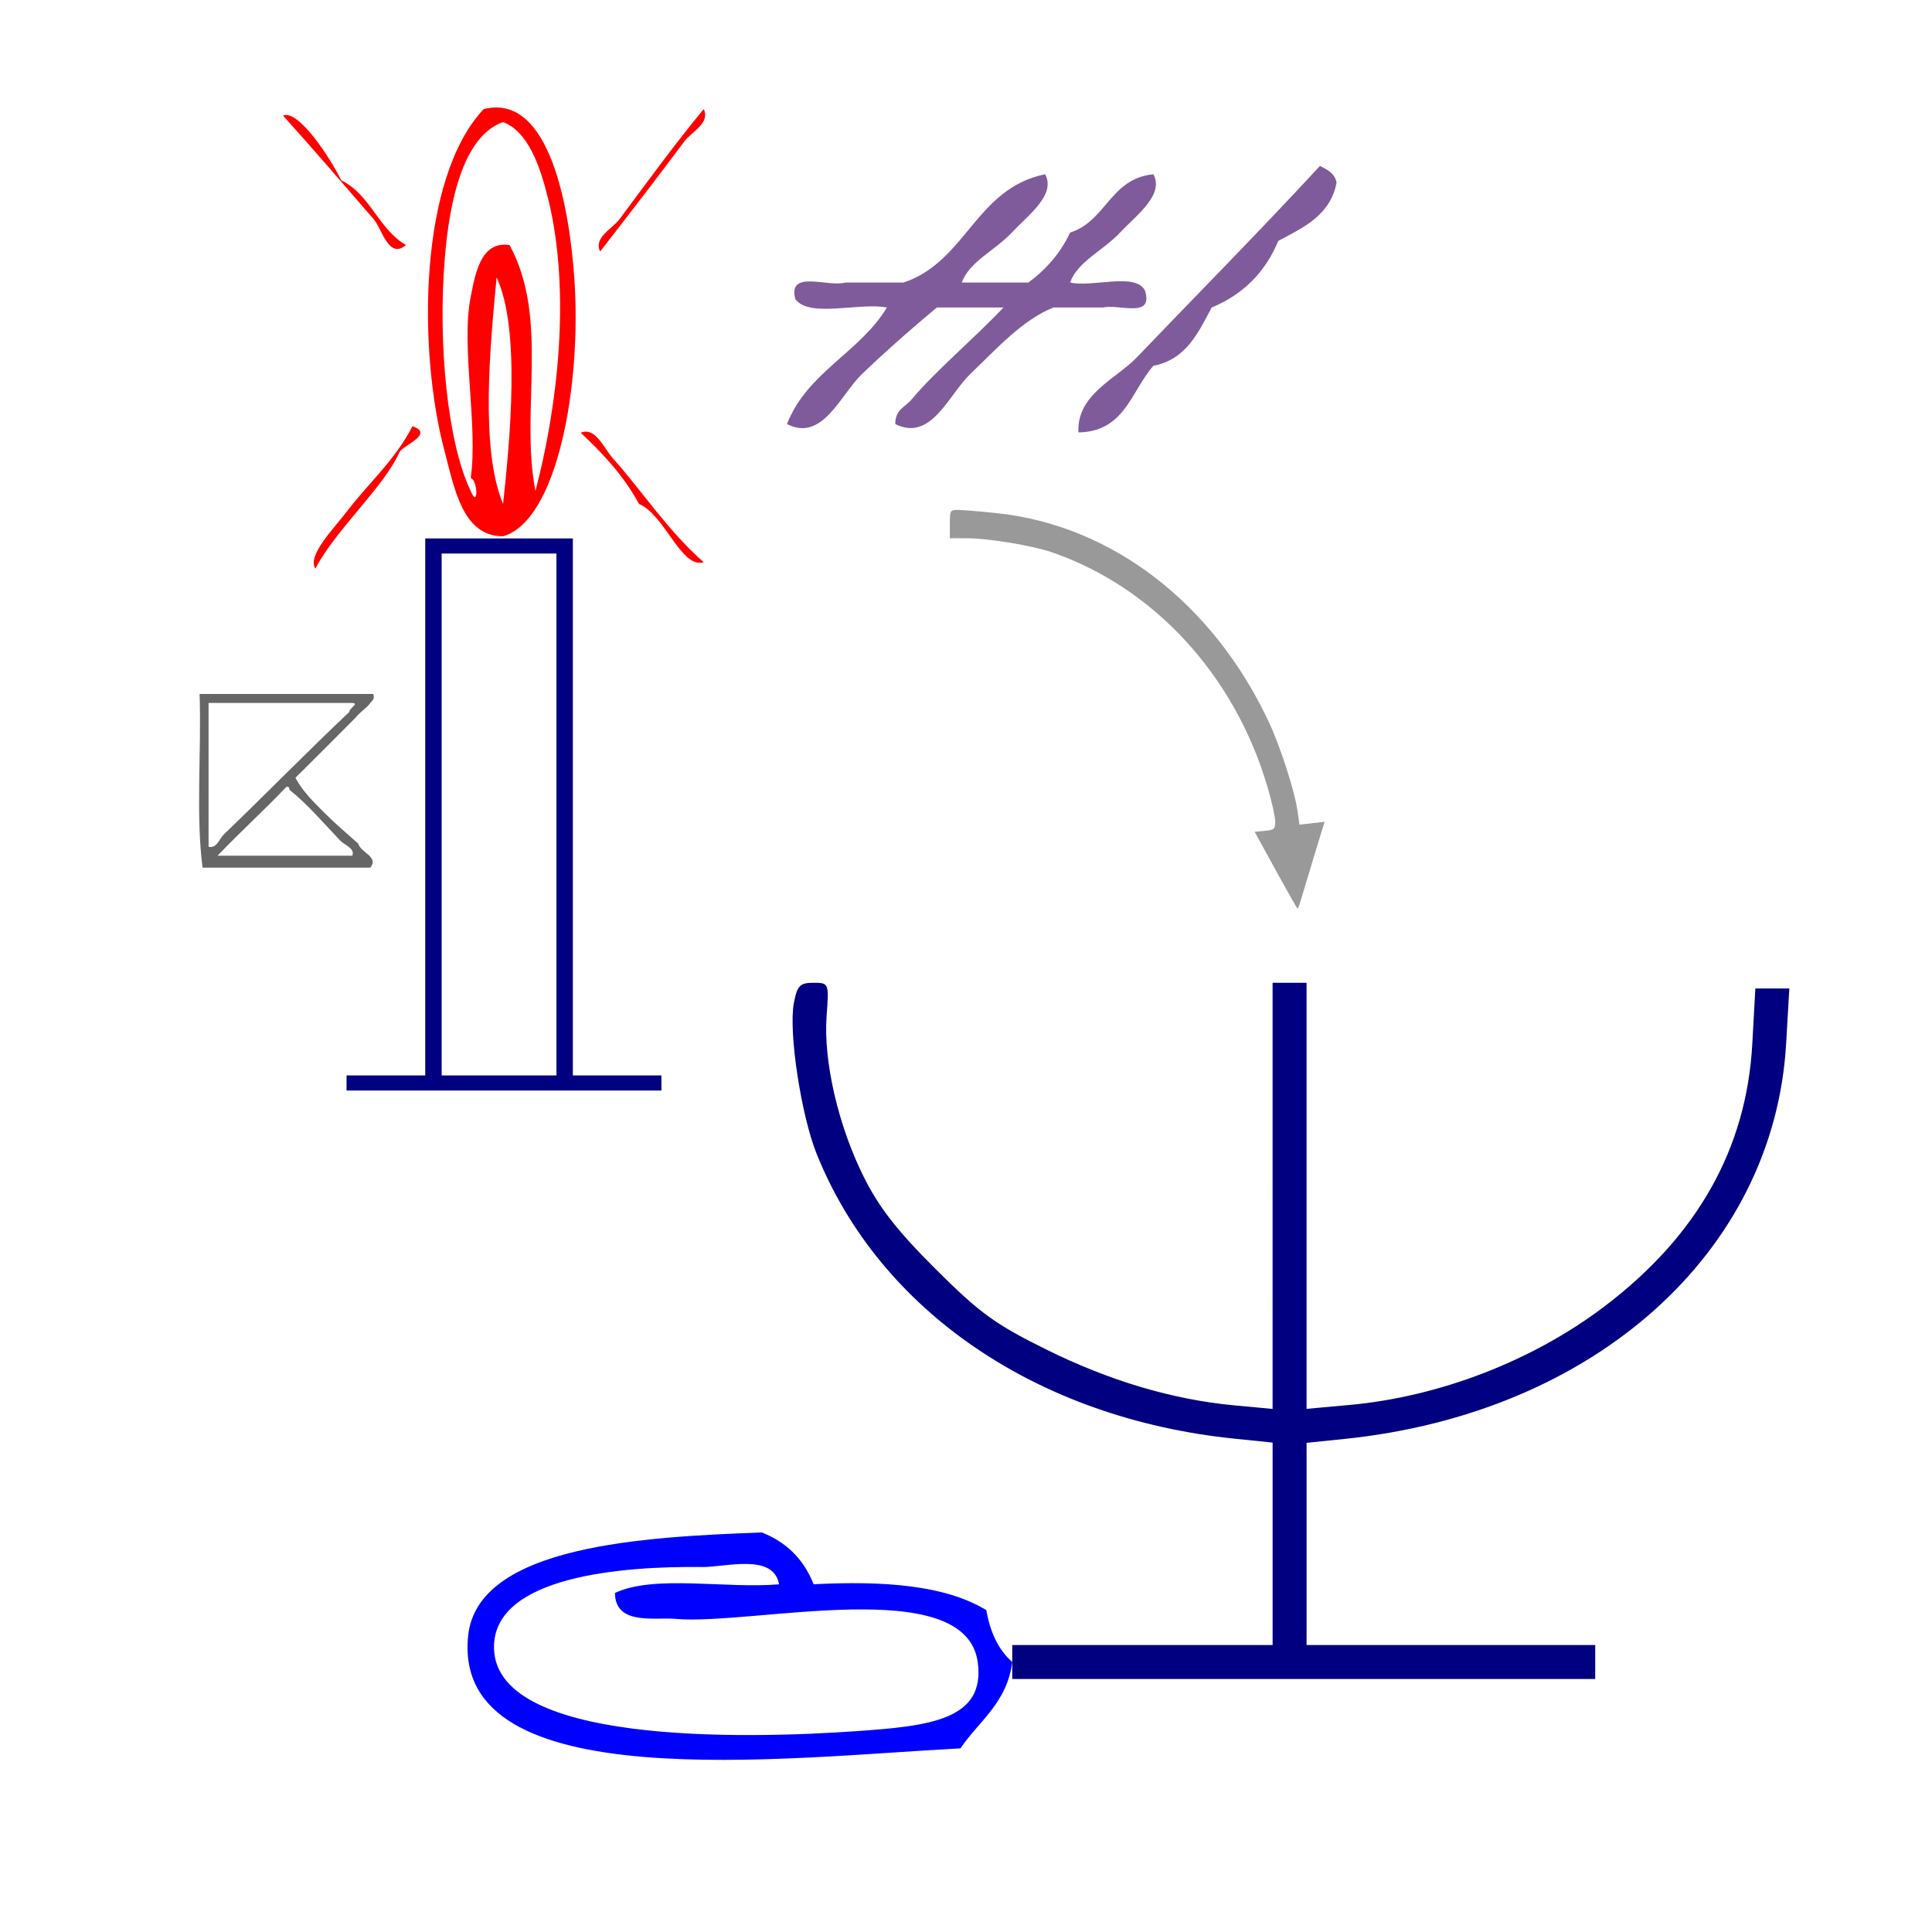
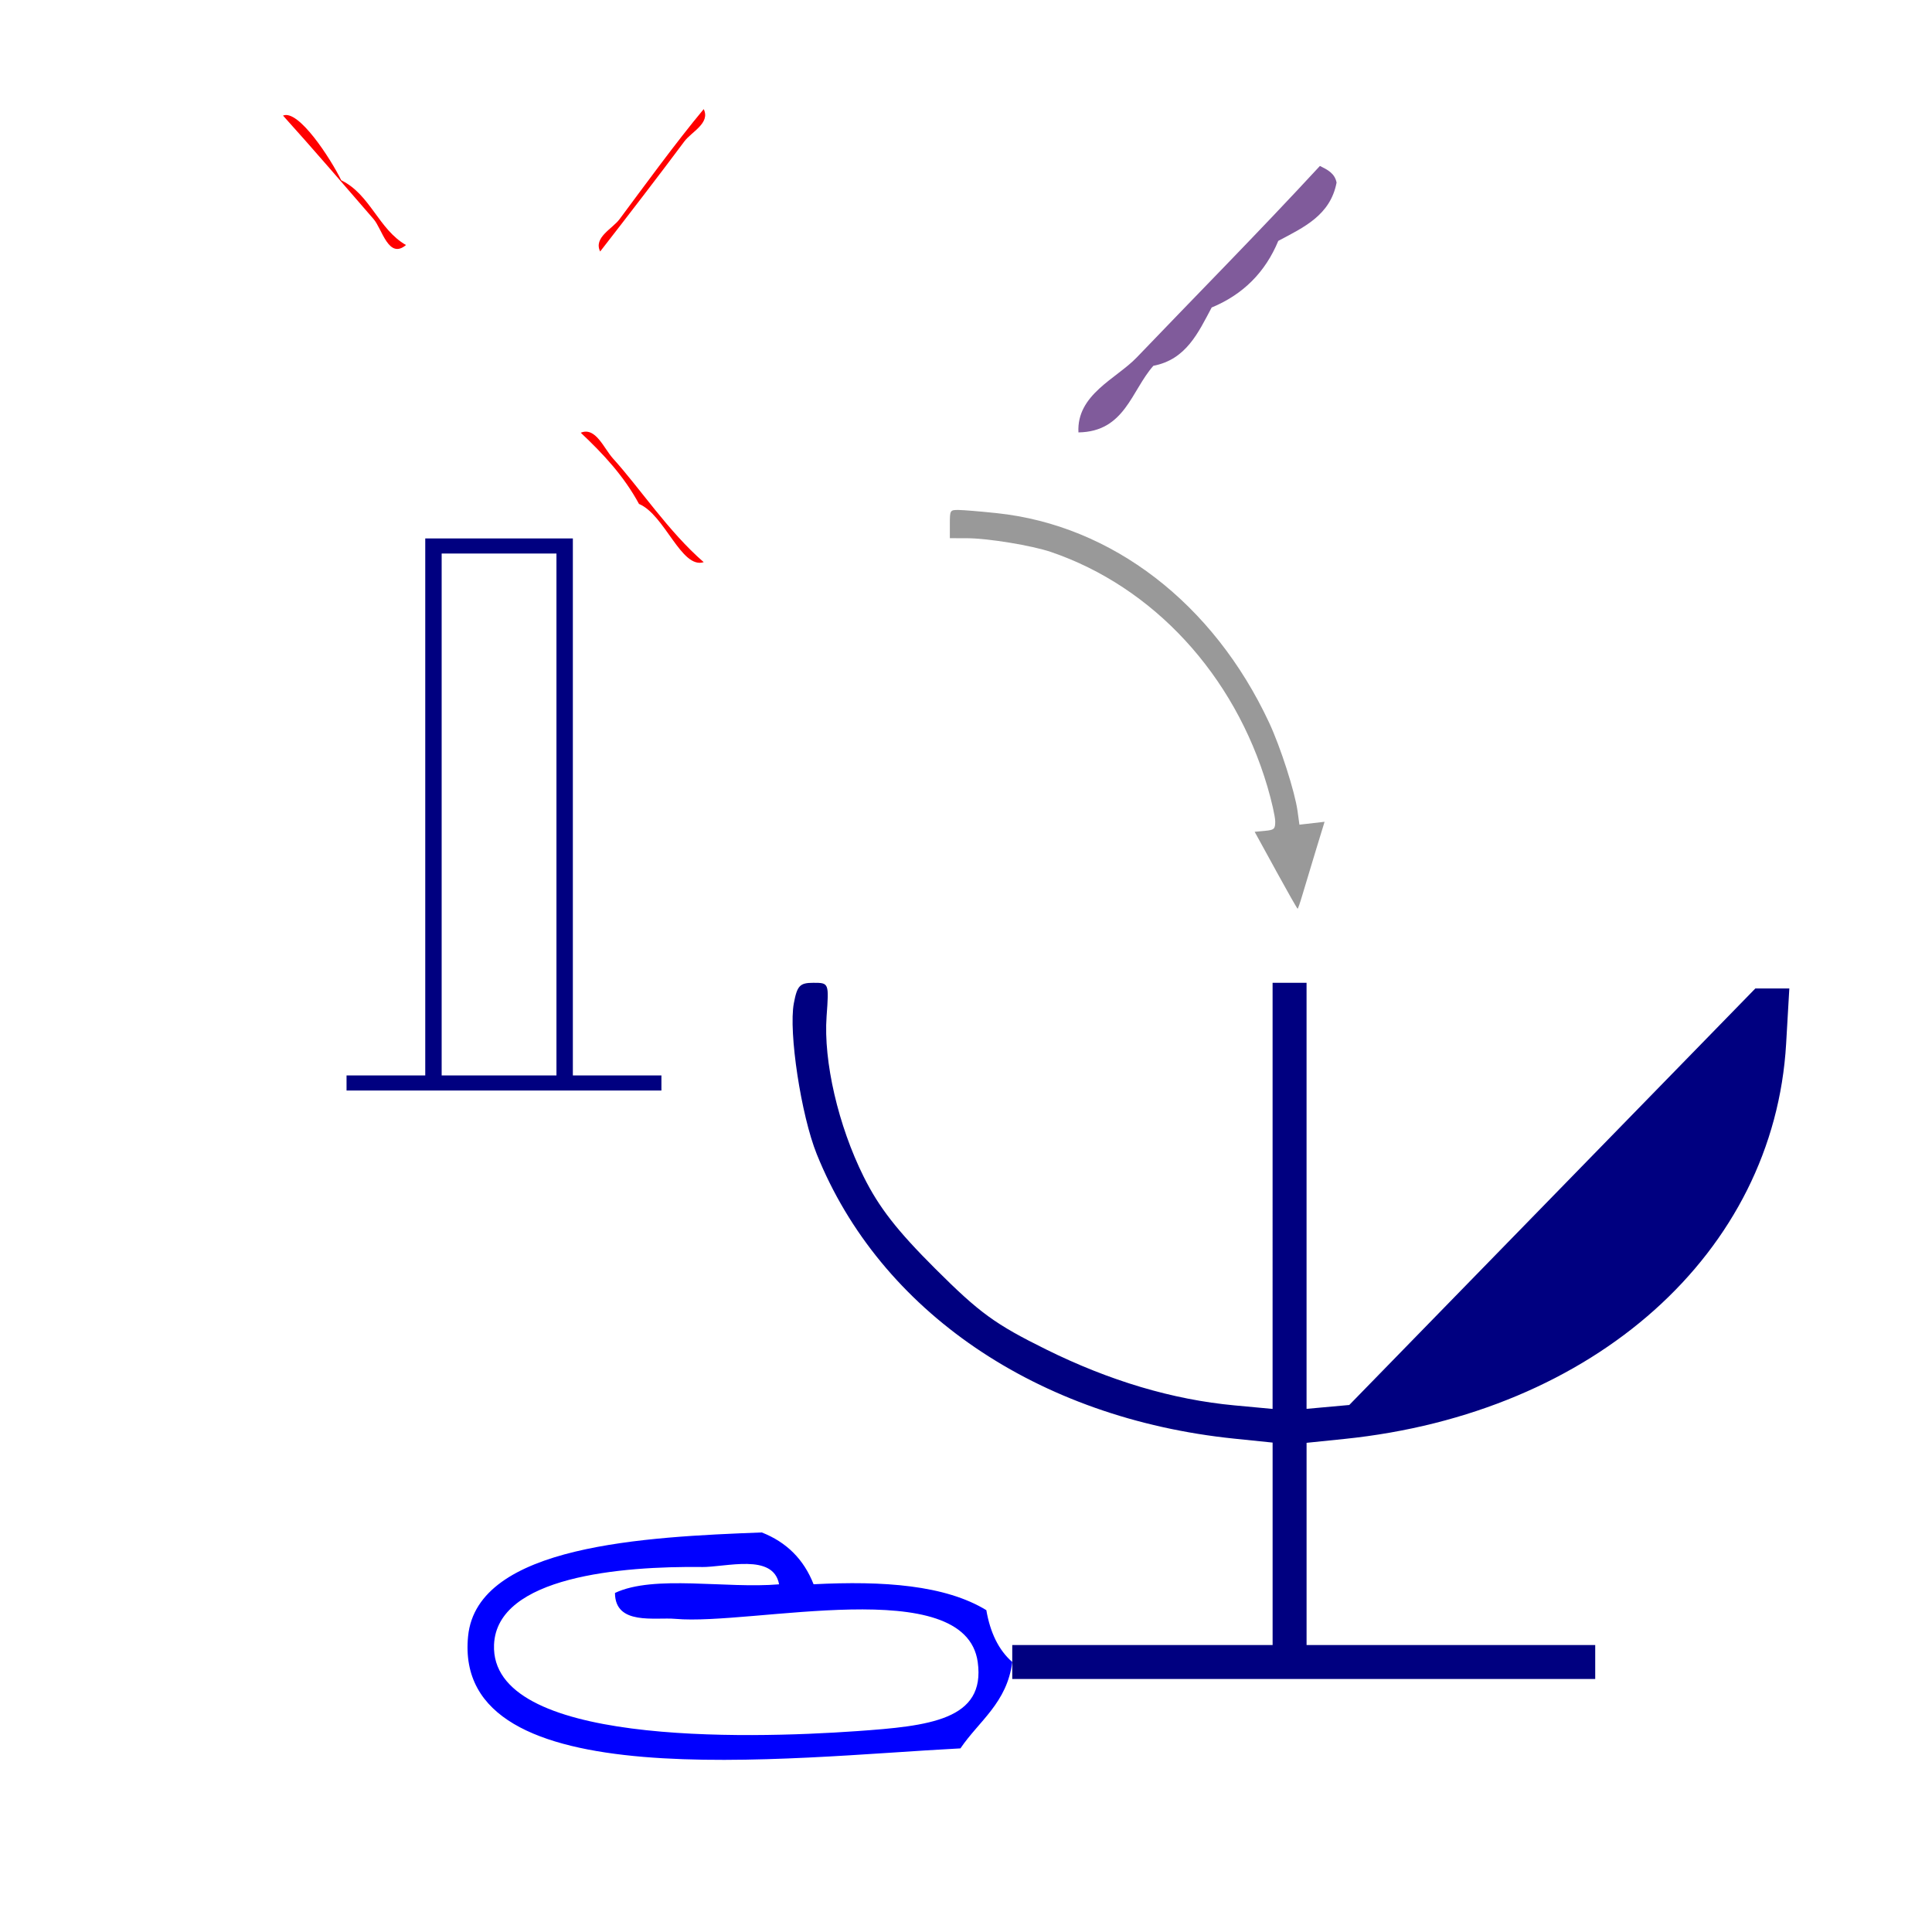
<svg xmlns="http://www.w3.org/2000/svg" xmlns:ns1="http://sodipodi.sourceforge.net/DTD/sodipodi-0.dtd" xmlns:ns2="http://www.inkscape.org/namespaces/inkscape" version="1.1" id="Calque_1" x="0px" y="0px" width="100px" height="100px" viewBox="0 0 100 100" style="enable-background:new 0 0 100 100;" xml:space="preserve" ns1:docname="unideo-10-candlestick.svg" ns2:version="0.92.1 r15371">
  <defs id="defs13" />
  <ns1:namedview pagecolor="#ffffff" bordercolor="#666666" borderopacity="1" objecttolerance="10" gridtolerance="10" guidetolerance="10" ns2:pageopacity="0" ns2:pageshadow="2" ns2:window-width="1113" ns2:window-height="959" id="namedview11" showgrid="false" ns2:zoom="2.36" ns2:cx="50" ns2:cy="50" ns2:window-x="494" ns2:window-y="77" ns2:window-maximized="0" ns2:current-layer="Calque_1" />
  <path ns2:connector-curvature="0" d="m 51.053,83.343 c 0.198,1.143 0.626,2.056 1.341,2.682 -0.27,2.115 -1.72,3.049 -2.682,4.471 -8.942,0.458 -26.333,2.654 -25.483,-5.812 0.475,-4.725 9.201,-5.135 15.2,-5.365 1.285,0.503 2.179,1.398 2.682,2.682 3.613,-0.185 6.814,0.041 8.942,1.341 z m -14.753,-2.235 c -4.095,-0.046 -10.587,0.479 -10.729,4.024 -0.208,5.188 12.952,4.881 18.777,4.471 3.735,-0.263 6.678,-0.57 6.259,-3.576 -0.646,-4.626 -11.671,-1.88 -15.647,-2.235 -1.052,-0.094 -3.121,0.355 -3.129,-1.341 2.022,-0.958 5.75,-0.211 8.494,-0.447 -0.297,-1.632 -2.749,-0.88 -4.024,-0.894 z" id="path4-3-2" style="fill:#0000ff;stroke-width:0.447" />
  <path style="fill:#000080;fill-opacity:1;stroke-width:0.163" d="m 17.937,56.055 v -0.39 h 2.037 2.037 V 41.767 27.87 h 3.82 3.82 v 13.897 13.897 h 2.292 2.292 v 0.39 0.39 H 26.086 17.937 Z M 28.802,42.158 V 28.65 H 25.831 22.86 v 13.507 13.507 h 2.971 2.971 z" id="path27" ns2:connector-curvature="0" />
  <g transform="matrix(0.335,0,0,0.335,8.824,0.748)" id="g16" style="fill:#ff0000">
    <g id="g14" style="fill:#ff0000">
      <g id="g12-3" style="fill:#ff0000">
-         <path ns2:connector-curvature="0" d="m 51.387,80.627 c -6.29,0.026 -7.539,-7.532 -9,-13 -4.228,-15.816 -4.025,-42.326 6,-53 10.332,-2.621 13.262,15.692 14.001,26 1.191,16.617 -2.613,37.6 -11.001,40 z m -9,-43 c -1.107,13.496 0.486,28.757 4,36 1.158,2.857 1.158,-1.614 0,-2 1.165,-8.078 -1.54,-20.404 0,-28 0.687,-3.382 1.475,-8.681 6.001,-8 6.231,11.459 1.594,25.595 4,38 3.395,-12.851 5.517,-30.594 2,-45 -1.281,-5.249 -3.134,-10.528 -7.001,-12 -6.038,2.132 -8.245,11.807 -9,21 z m 9,38 c 1.036,-9.604 2.756,-27.013 -1,-35 -0.946,10.208 -2.603,26.389 1,35 z" id="path2-56" style="fill:#ff0000" />
        <path ns2:connector-curvature="0" d="m 17.387,15.627 c 2.377,-1.009 7.312,6.557 9,10 4.486,2.182 5.762,7.572 10,10 -2.692,2.269 -3.672,-2.464 -5,-4 -3.937,-4.553 -9.602,-11.143 -14,-16 z" id="path4-30" style="fill:#ff0000" />
        <path ns2:connector-curvature="0" d="m 82.388,14.627 c 1.052,2.175 -1.878,3.491 -3,5 -3.749,5.038 -8.811,11.61 -13,17 -1.053,-2.174 1.877,-3.49 3,-5 3.658,-4.916 8.746,-11.902 13,-17 z" id="path6-2" style="fill:#ff0000" />
-         <path ns2:connector-curvature="0" d="m 37.387,63.627 c 3.5,1.182 -1.54,2.979 -2,4 -2.474,5.488 -9.847,11.95 -13,18 -1.317,-2.017 2.783,-6.095 5,-9 3.285,-4.304 7.247,-7.676 10,-13 z" id="path8-9" style="fill:#ff0000" />
        <path ns2:connector-curvature="0" d="m 63.388,64.627 c 2.307,-0.95 3.547,2.396 5,4 4.177,4.614 8.58,11.304 14,16 -3.457,1.094 -5.999,-7.312 -10,-9 -2.341,-4.325 -5.562,-7.771 -9,-11 z" id="path10-3" style="fill:#ff0000" />
      </g>
    </g>
  </g>
  <g transform="matrix(0.155,0,0,0.155,7.078,32.665)" id="g8-5" style="fill:#666666">
    <g id="g6-6" style="fill:#666666">
      <g id="g4-3" style="fill:#666666">
-         <path ns2:connector-curvature="0" d="m 20.988,21 c 19.333,0 38.667,0 58.001,0 0.646,1.791 -0.566,2.348 -1,3 -1,1.509 -3.268,2.855 -5,5 -6.67,6.665 -13.298,13.37 -20,20 2.465,4.666 6.399,8.4 10,12 3.5,3.5 7.31,6.69 11,10 0.811,3.046 6.956,4.312 4,8 -18.668,0 -37.334,0 -56.001,0 -2.31,-17.356 -0.351,-38.981 -1,-58 z m 3,51 c 2.661,0.775 3.658,-2.708 5,-4 14.145,-13.614 28.395,-28.159 42.001,-41 -0.019,-1.464 4.217,-3.169 0,-3 -15.668,0 -31.334,0 -47.001,0 0,16 0,32 0,48 z m 3,3 c 15,0 30.001,0 45.001,0 0.962,-2.454 -2.569,-3.505 -4,-5 -5.627,-5.882 -11.185,-12.452 -17,-17 -0.058,-0.609 -0.149,-1.184 -1.001,-1 -7.468,7.866 -15.518,15.15 -23,23 z" id="path2-1" style="fill:#666666" />
-       </g>
+         </g>
    </g>
  </g>
-   <path style="fill:#000080;stroke-width:0.293" d="m 52.394,86.025 v -0.879 h 6.738 6.738 v -5.239 -5.239 l -1.977,-0.203 c -10.195,-1.046 -18.342,-6.596 -21.617,-14.725 -0.812,-2.016 -1.466,-6.32 -1.187,-7.809 0.172,-0.916 0.31,-1.061 1.01,-1.061 0.809,0 0.811,0.004 0.685,1.738 -0.168,2.321 0.604,5.659 1.919,8.297 0.792,1.59 1.725,2.788 3.715,4.772 2.29,2.284 3.081,2.86 5.733,4.172 3.289,1.628 6.548,2.596 9.741,2.893 l 1.977,0.184 V 61.898 50.87 h 0.879 0.879 v 11.026 11.026 l 2.211,-0.2 c 4.658,-0.422 9.471,-2.277 13.179,-5.08 4.824,-3.646 7.382,-8.177 7.681,-13.603 L 90.857,51.163 h 0.879 0.879 l -0.165,2.856 c -0.625,10.814 -9.93,19.136 -22.879,20.462 l -1.943,0.199 v 5.233 5.233 h 7.47 7.47 v 0.879 0.879 H 67.481 52.394 Z" id="path39" ns2:connector-curvature="0" />
+   <path style="fill:#000080;stroke-width:0.293" d="m 52.394,86.025 v -0.879 h 6.738 6.738 v -5.239 -5.239 l -1.977,-0.203 c -10.195,-1.046 -18.342,-6.596 -21.617,-14.725 -0.812,-2.016 -1.466,-6.32 -1.187,-7.809 0.172,-0.916 0.31,-1.061 1.01,-1.061 0.809,0 0.811,0.004 0.685,1.738 -0.168,2.321 0.604,5.659 1.919,8.297 0.792,1.59 1.725,2.788 3.715,4.772 2.29,2.284 3.081,2.86 5.733,4.172 3.289,1.628 6.548,2.596 9.741,2.893 l 1.977,0.184 V 61.898 50.87 h 0.879 0.879 v 11.026 11.026 l 2.211,-0.2 L 90.857,51.163 h 0.879 0.879 l -0.165,2.856 c -0.625,10.814 -9.93,19.136 -22.879,20.462 l -1.943,0.199 v 5.233 5.233 h 7.47 7.47 v 0.879 0.879 H 67.481 52.394 Z" id="path39" ns2:connector-curvature="0" />
  <g transform="matrix(0.431,0,0,0.431,33.408,-6.065)" id="g10" style="fill:#805b9b;fill-opacity:1">
    <g id="g8" style="fill:#805b9b;fill-opacity:1">
      <g id="g6" style="fill:#805b9b;fill-opacity:1">
        <path ns2:connector-curvature="0" d="m 81,34 c 0.891,0.443 1.788,0.879 2,2 -0.746,3.922 -3.954,5.38 -7,7 -1.563,3.771 -4.229,6.438 -8,8 -1.621,3.046 -3.079,6.254 -7,7 -2.66,3.007 -3.418,7.916 -9,8 -0.239,-4.556 4.556,-6.446 7,-9 6.829,-7.135 14.658,-15.047 22,-23 z" id="path2" style="fill:#805b9b;fill-opacity:1" />
-         <path ns2:connector-curvature="0" d="m 47.999,35 c 1.342,2.466 -2.05,4.918 -4,7 -2.03,2.17 -5.117,3.491 -6,6 2.667,0 5.333,0 8,0 2.104,-1.562 3.828,-3.505 5.001,-6 4.318,-1.347 4.825,-6.507 10,-7 1.342,2.466 -2.052,4.918 -4,7 -2.031,2.17 -5.117,3.491 -6,6 2.714,0.619 7.937,-1.27 9,1 1.025,3.36 -3.11,1.558 -5,2 -2,0 -4,0 -6.001,0 -3.711,1.474 -6.833,4.963 -10,8 -2.607,2.501 -4.677,8.157 -9,6 -0.004,-1.762 1.188,-2.024 2,-3 2.736,-3.283 7.355,-7.159 11,-11 -2.667,0 -5.333,0 -8,0 -2.743,2.271 -5.969,5.094 -9,8 -2.582,2.477 -4.739,8.191 -9,6 2.429,-6.239 8.744,-8.59 12,-14 -3.367,-0.633 -9.289,1.288 -11,-1 -0.946,-3.613 3.938,-1.395 6,-2 2.333,0 4.667,0 7,0 7.511,-2.488 8.676,-11.322 17,-13 z" id="path4" style="fill:#805b9b;fill-opacity:1" />
      </g>
    </g>
  </g>
  <path style="fill:#999999;stroke-width:0.149" d="m 66.034,45.045 -1.093,-1.991 0.533,-0.05 c 0.479,-0.045 0.533,-0.095 0.531,-0.488 -0.001,-0.241 -0.183,-1.049 -0.403,-1.796 -1.708,-5.795 -5.905,-10.345 -11.208,-12.151 -0.979,-0.333 -3.246,-0.706 -4.313,-0.71 l -0.917,-0.003 v -0.731 c 0,-0.717 0.009,-0.731 0.441,-0.73 0.243,6.48e-4 1.138,0.075 1.99,0.165 5.961,0.631 11.209,4.667 14.093,10.839 0.588,1.258 1.334,3.577 1.472,4.576 l 0.098,0.71 0.651,-0.075 0.651,-0.075 -0.477,1.559 c -0.262,0.858 -0.567,1.87 -0.678,2.25 -0.111,0.38 -0.219,0.691 -0.241,0.691 -0.022,0 -0.531,-0.896 -1.132,-1.991 z" id="path4513" ns2:connector-curvature="0" />
</svg>